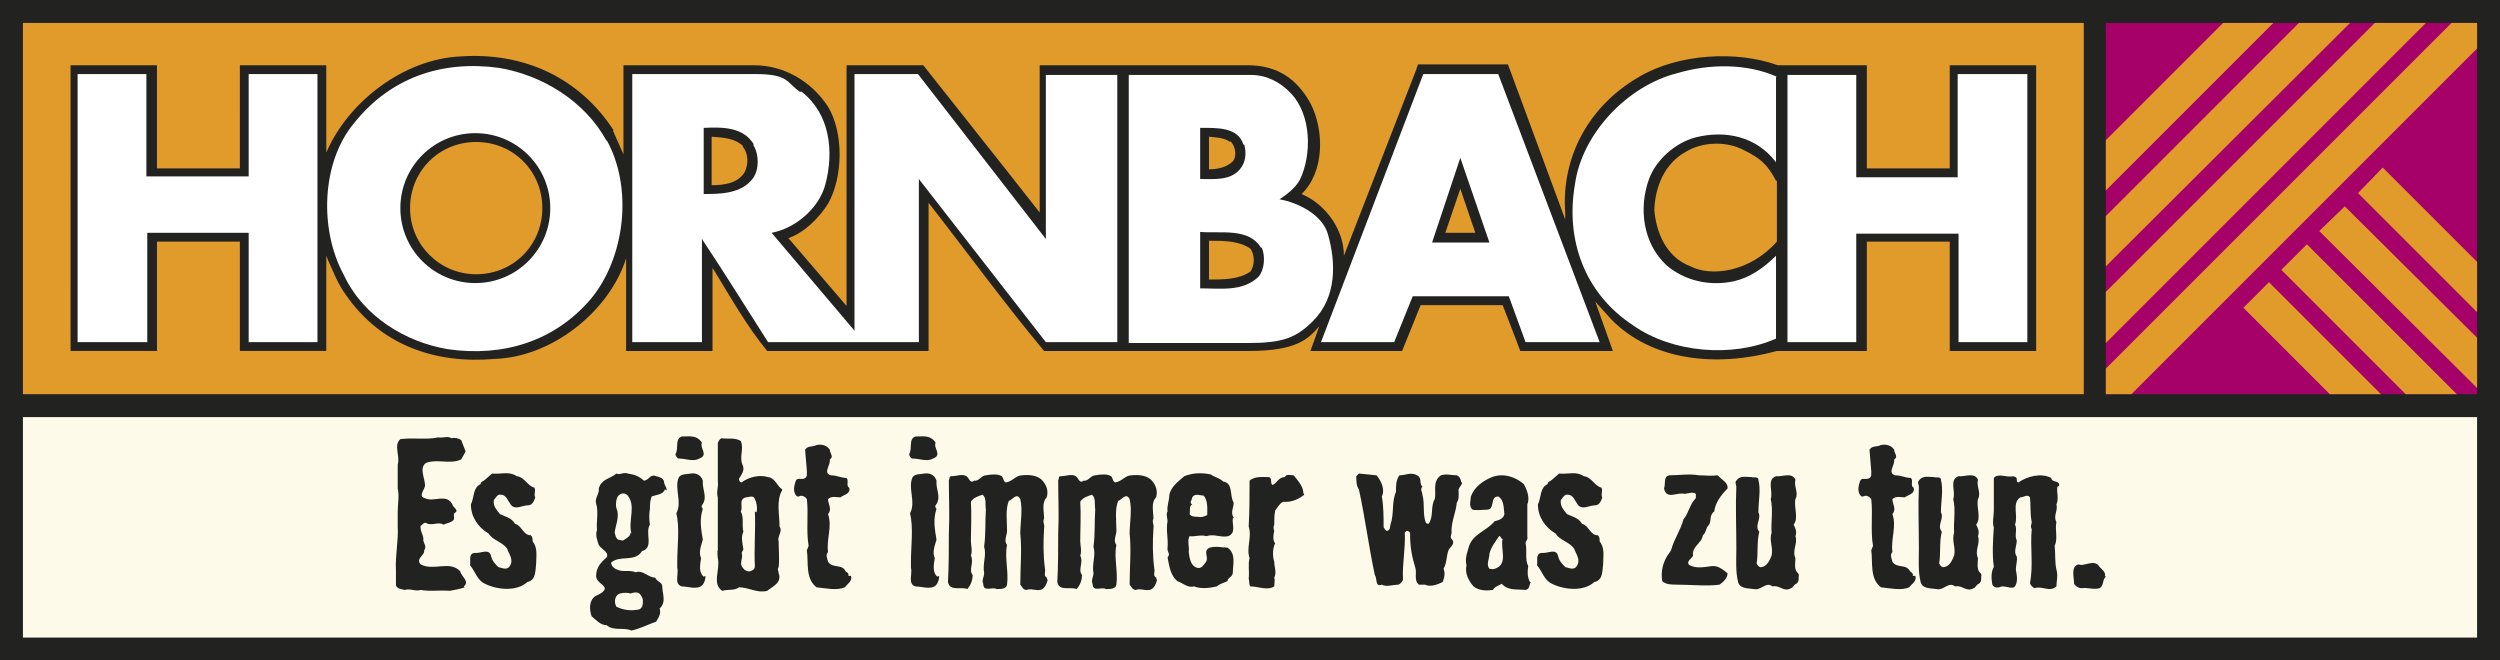
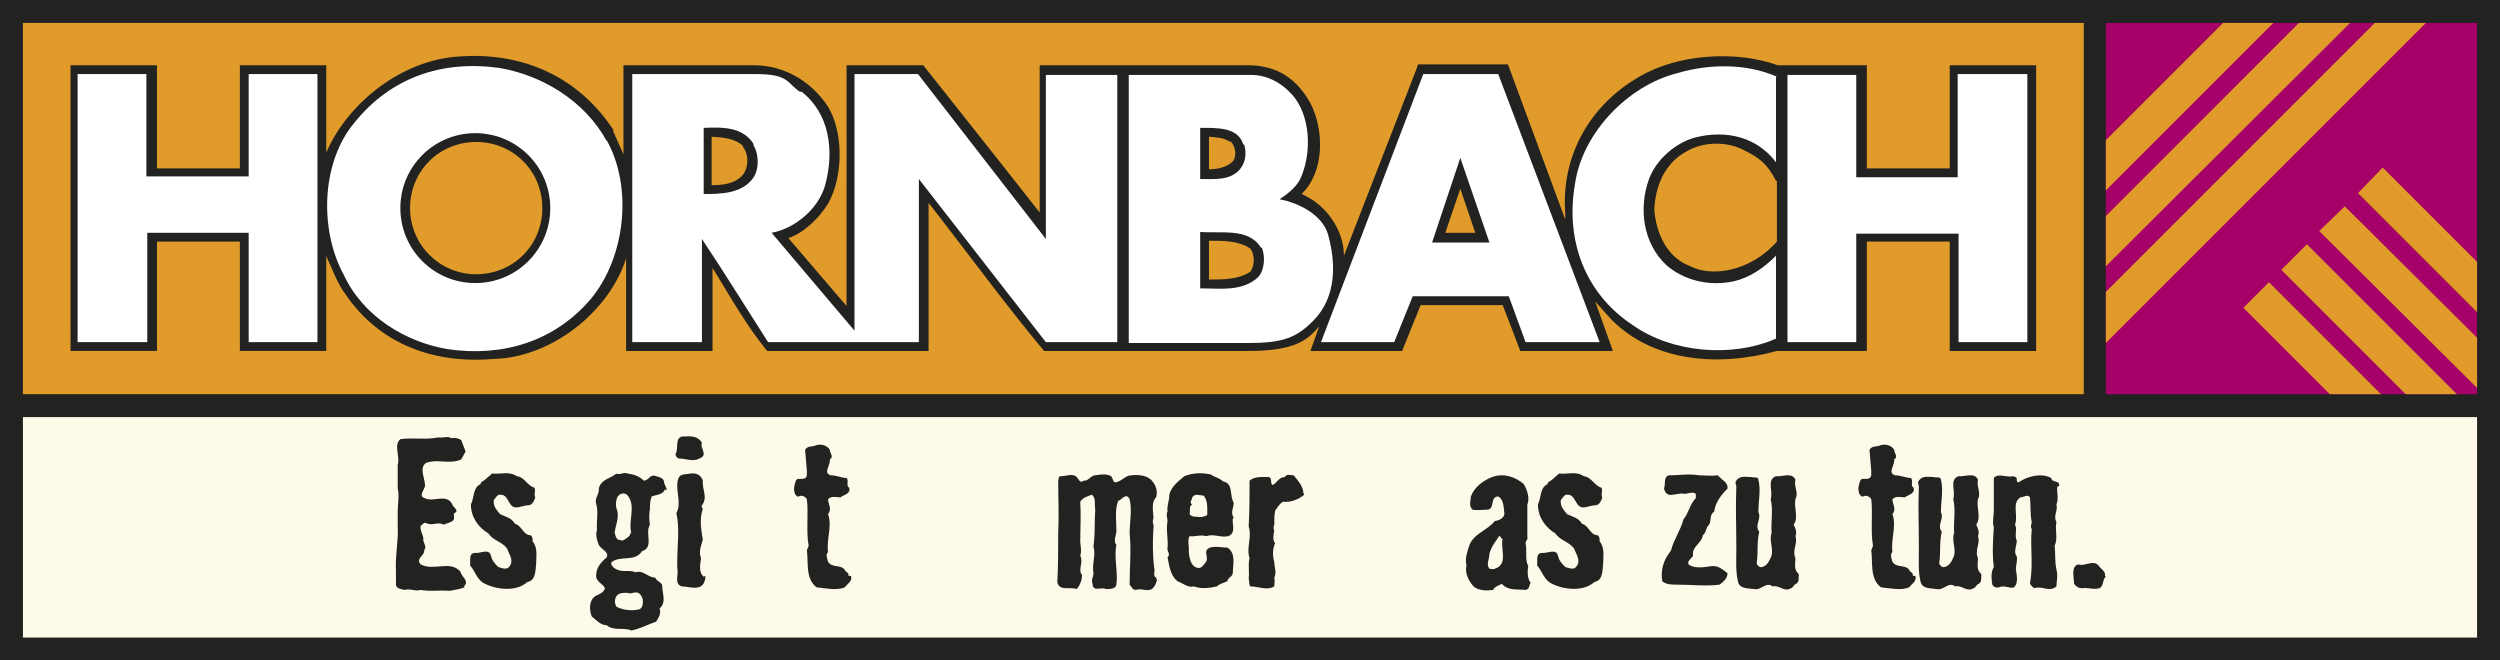
<svg xmlns="http://www.w3.org/2000/svg" version="1.1" viewBox="0 0 283.5 74.9">
  <rect x="0" y="0" width="283.5" height="74.9" fill="#808080" stroke="none" />
  <defs>
    <style>
      .cls-1 {
        fill: #e09b2a;
      }

      .cls-2 {
        fill-rule: evenodd;
      }

      .cls-2, .cls-3 {
        fill: #222221;
      }

      .cls-4 {
        fill: #fefae9;
      }

      .cls-5 {
        fill: #fff;
      }

      .cls-6 {
        fill: #a60069;
      }
    </style>
  </defs>
  <g>
    <g id="Ebene_1">
      <g>
        <polygon class="cls-3" points="0 0 283.5 0 283.5 74.9 0 74.9 0 0 0 0" />
        <polygon class="cls-1" points="2.6 2.6 236.3 2.6 236.3 44.7 2.6 44.7 2.6 2.6 2.6 2.6" />
        <path class="cls-3" d="M69.5,14.8l1.2,2.7V7.4s14.8,0,14.8,0c3.4,0,6.5,1.8,8.4,4.7,1.8,3,1.7,8,0,11-1,1.6-2.7,3.3-4.5,3.9l6.6,7.7V7.4s8.7,0,8.7,0c4.5,5.7,8.9,11.2,13.2,16.7V7.4s9.3,0,9.3,0h14.3c3.4,0,5.6,1.6,7.1,4.3,1.6,3.1,1.6,7.8-1,10.3,2.8,1.2,4.8,4.1,4.8,7l8.2-21.1.2-.6h10.2l6.5,17.6v-.7c-.5-6.5,2.8-12.3,8.4-15.5,4.4-2.6,11-3,15.7-1.3h.7s9.4,0,9.4,0v11.7h9.4V7.4h9.8v32.4h-9.8v-12.4h-9.4v12.4s-9.7,0-10.2,0c-6.9,1.9-14.2,1.1-18.8-3.6l-1.8-2c.5,1.4,2,5.6,2,5.6h-10.5c-.6-1.6-1.3-3.4-2-5.2h-9.3l-2.1,5.2h-10.4c.2-.5,1-2.8,1-2.8-1.2,1.4-2.5,2.8-8,2.8s-13.6,0-14.5,0h-8.7c-4.5-5.4-8.8-11.3-13.1-16.8v16.8h-18.3c-2.3-2.8-4.1-6-6-9.1l-.2-.3v9.4s-9.8,0-9.8,0v-10.5c-1.9,6-8.4,11.2-14.9,11.4-6.8.6-13-1.6-16.9-7.3-.9-1.2-1.4-2.6-2-3.9l-.2-.5v10.8s-9.8,0-9.8,0v-12.4h-9.4v12.4s-9.2,0-9.8,0V7.4h9.8s0,11.7,0,11.7c3.1,0,6.3,0,9.4,0V7.4h9.8v9.9c2.5-5.8,8.8-10.6,15.2-10.9,7.2-.5,13.5,2.4,17.4,8.4h0ZM84.3,16.6c-.9-.9-2.2-1-3.6-1.1v5.5c1.4,0,2.9-.2,3.7-1.4.5-.9.5-2.2-.2-3h0ZM139.5,16.1c-.7-.5-1.5-.5-2.4-.6v3.7c.9,0,2-.2,2.7-.9.5-.6.3-1.8-.3-2.3h0ZM201.4,20.5c-1-1.9-1.8-2.6-3.9-3.6-1.9-.9-4.5-.8-6.3.3-2.4,1.3-3.5,3.9-3.6,6.6.2,2.6,1.4,5.4,4.1,6.4,2.3,1.2,6.7.7,9.8-2.8,0,0,0-4.6,0-6.9h0ZM163.9,26.4h3.4l-1.7-5-1.7,5h0ZM141.8,28.2c-1.3-.9-3-.9-4.7-.9v4.4c1.6,0,3.4,0,4.7-.9.5-.7.5-1.9,0-2.6h0ZM46.5,23.6c0,4.1,3.3,7.5,7.5,7.5s7.5-3.3,7.5-7.5-3.3-7.5-7.5-7.5-7.5,3.3-7.5,7.5h0Z" />
        <polygon class="cls-6" points="238.8 2.6 280.9 2.6 280.9 44.7 238.8 44.7 238.8 2.6 238.8 2.6" />
        <g>
-           <polygon class="cls-1" points="238.8 44.7 241.7 44.7 280.9 5.5 280.9 2.6 278 2.6 238.8 41.8 238.8 44.7" />
          <polygon class="cls-1" points="238.8 38.9 275.1 2.6 269.3 2.6 238.8 33.1 238.8 38.9" />
          <polygon class="cls-1" points="238.8 30.2 266.5 2.6 260.7 2.6 238.8 24.5 238.8 30.2" />
          <polygon class="cls-1" points="238.8 21.6 257.8 2.6 252.1 2.6 238.8 15.9 238.8 21.6" />
          <polygon class="cls-1" points="267.4 21.9 280.9 35.4 280.9 29.7 270.2 19 267.4 21.9" />
          <polygon class="cls-1" points="263 26.2 280.9 44 280.9 38.3 265.9 23.4 263 26.2" />
          <polygon class="cls-1" points="258.7 30.6 272.8 44.7 278.6 44.7 261.6 27.7 258.7 30.6" />
          <polygon class="cls-1" points="254.4 34.9 264.2 44.7 270 44.7 257.3 32 254.4 34.9" />
        </g>
        <polygon class="cls-4" points="2.6 47.3 280.9 47.3 280.9 72.3 2.6 72.3 2.6 47.3 2.6 47.3" />
        <path class="cls-5" d="M201.4,8.6v9.8c-2.2-2.9-5.7-3.7-9.2-2.8-2.2.6-4.4,2.5-5.2,4.7-1.2,3.3-.7,7.3,2,9.8,2,1.7,4.8,2.4,7.6,1.8,1.8-.4,3.4-1.5,4.8-2.9v9.4c-5,2.2-11.8,1.6-16.2-1.5-5.5-3.6-7.7-9.7-6.6-16,.8-5.8,6-11.2,11.6-12.6,3.7-1.1,7.9-1.1,11.3.4h0Z" />
        <path class="cls-5" d="M16.6,20c3.8,0,7.7,0,11.6,0,0-3.8,0-7.7,0-11.6h7.8v30.4h-7.8v-12.4c-3.8,0-7.5,0-11.5,0v12.4h-7.9V8.4h7.8v11.6h0Z" />
        <path class="cls-5" d="M210.5,20.1c3.8,0,7.7,0,11.5,0v-11.7h7.9v30.4h-7.8v-12.3c-3.8,0-7.8,0-11.6,0,0,4,0,8.1,0,12.3h-7.8V8.5h7.8v11.7h0Z" />
        <path class="cls-5" d="M90.9,10.4c3.2,2.5,3.7,6.7,2.7,10.5-.7,2.7-3.4,5-6.1,5.5l9.4,11.1V8.4s7.2,0,7.2,0l14.5,18.7c0-6.1,0-12.5,0-18.6h8.1v30.3h-8.1l-14.4-18.5v18.5h-17.1c-2.5-3.9-4.9-7.8-7.5-11.7v11.7s-7.9,0-7.9,0V8.4c4.5,0,10.2,0,14,0s3.5,1,5,2h0ZM85.5,16.4c-1.2-2-3.5-2-5.7-1.9v7.5c1.8,0,4.3,0,5.6-1.8.7-1,.7-2.7,0-3.8h0Z" />
        <path class="cls-5" d="M181.4,38.8h-8.4l-1.9-5.2h-10.9l-2.1,5.2h-8.3l11.6-30.4h8.5l11.5,30.4h0ZM168.9,27.5l-3.3-9.6-3.2,9.6c2.1,0,4.4,0,6.5,0h0Z" />
        <path class="cls-5" d="M146.4,10.6c2.3,2.4,2.4,6.9,1,9.8-.5.9-1.4,1.6-2.3,2.2,2.2.4,4.9,1.8,5.5,4,.9,3.2,1,7.1-1.7,9.8-1.9,1.9-3.4,2.5-7.4,2.5s-9,0-13.5,0V8.5h13.9c1.7,0,3.3.8,4.5,2.1h0ZM141,16.4c-.6-2-3-1.9-4.9-1.9v5.8c1.6,0,3.4.2,4.5-1.1.6-.7.8-1.7.5-2.8h0ZM143,28.1c-1.4-2.3-4.5-1.6-6.9-1.8v6.4c2.3,0,4.8.4,6.6-1.3.7-.8.8-2.3.4-3.3h0Z" />
        <path class="cls-5" d="M68.8,15.9c3,5.4,2.1,13.3-1.8,18-4.1,4.8-9.9,6.6-16.2,5.7-4.8-.8-9.6-3.7-11.8-8.4-2.8-5.1-2.6-12.8,1.2-17.3,4.1-5.1,9.9-7.1,16.4-6.2,4.8.8,9.7,3.7,12.2,8.3h0ZM45.4,23.6c0,4.7,3.8,8.5,8.5,8.5s8.5-3.8,8.5-8.5-3.8-8.5-8.5-8.5-8.5,3.8-8.5,8.5h0Z" />
      </g>
      <path class="cls-3" d="M52.6,66.5c.7-.6-.3-1.1-.4-1.7-1.2-1.3-3,0-4.5-.8-.6-.7.5-1,.4-1.6.3-.4,0-.7-.1-1.1.1-.6-.4-1-.3-1.7.2,0,.3-.4.6-.3.7.4,1.4-.2,2,.2.4-.2.8-.2,1.1-.5.2-.2,0-.5.1-.8.7-.3-.2-.7-.2-1-.7-1.3-2.1-.2-3.1-.7-.8-.2-.1-.9,0-1.4,0-.9-.7-2,.1-2.6,1.3-.5,2.7.2,4-.4l.5-.9-.5-1.3c-.3-.2-.7-.3-1.1-.2-.4-.3-1,0-1.5-.1-1.4.3-2.8,0-4.3.2-.8.7,0,1.9-.3,2.9v2.7c.2.8,0,1.8,0,2.6v1.7c.1,1.6-.3,3.3-.2,5,0,.5,0,1.1,0,1.7.2.4.6.4,1,.5.6-.2,1.2.2,1.8,0,1.1.2,2.1,0,3.3.1.5-.1,1.2-.2,1.7-.4h0Z" />
      <path class="cls-3" d="M60.8,63.9c0-.8.2-1.8-.4-2.5,0-.3,0-.5-.2-.7-.9,0-1-1.1-1.8-1.3-.4-.7-1.1-.8-1.7-1.1-.4-.5-.8-.9-.7-1.6.2-.2.4-.7.8-.6.6,0,.8.7,1.1,1.1.5.7,1.3.1,2,.1.5,0,.7-.6.8-.9-.2-.3.1-.8-.1-1.1-.8-.2-1.1-1.2-2-1.3-.9-.6-1.7-.2-2.8-.3l-.8.7c-.2.2-.5.2-.5.5-.9.4-.7,1.5-1.1,2.3,0,1.4.8,2.6,2,3.3.5.8,1.5.9,2.1,1.7.2.6.8,1.3.3,2-.3.5-.9.2-1.3.1-.3-.3-.7-.7-.8-1.2-.2-1-1.2-.3-1.9-.4-.7.1-.4.9-.5,1.4.6.7.8,1.7,1.7,2.1,1.4.7,3.6.9,4.8-.2,1-.2.9-1.3,1-2.1h0Z" />
      <path class="cls-2" d="M75.6,55.6c0-.4-.3-.6-.3-1-.1-.4-.5-.5-.9-.6-.7-.3-.8.5-1.4.5-.5-.5-1.1-.7-1.8-.8-.5-.2-.9.2-1.3,0-.7.6-1.7.6-2,1.7.1.6-.5,1.1-.3,1.7.3,1,0,2,.1,3-.2.6,0,1.1.2,1.7.3.5,1.2.8.9,1.4-.7.6-1.2,1.2-1.2,2.1,0,.7.8.9,1,1.4-.1.5-.7.7-1.1.9-.7.5-.7,1.5-.4,2.3.5.4,1,1,1.7,1,.8.7,1.9.2,2.8.6,1-.2,1.9-.7,2.8-1,.3-.5.6-.9.4-1.5.8-.7.3-1.7.3-2.5,0-.5-.6-.5-.8-1-.8,0-1.4-.9-2.2-.6-.7-.3-1.5,0-2.1-.3-.3-.1-.7-.4-.7-.8,1-.9,2.7,0,3.5-1.3,1.4-.4.3-2.1.9-3-.1-.6-.1-1.2,0-1.8,0-.4,0-.9.2-1.4.5-.2,1.3-.2,1.5-.8h0ZM71.5,60.4c0,.4-.4.6-.7.8-.2.2-.5,0-.7,0-.3-.2-.3-.5-.4-.8.1-.8.5-1.6.3-2.5-.2-.4-.2-1,0-1.5.2-.4.7-.6,1.1-.3,1.1,1.2.1,2.9.5,4.4h0ZM72.9,68.2c0,.3,0,.7-.4.9-.9.2-1.8.1-2.6-.3-.3-.5-.2-1.3.4-1.5.4-.1.9-.1,1.2,0,.3-.1.7-.2,1,0,.2.2.4.5.4.8h0Z" />
      <path class="cls-2" d="M79.6,50.2c-.6-.9-1.4-.7-2.3-.7-.8.3-.3,1.3-.7,2,0,.2.2.5.4.5.8,0,1.6.4,2.3,0,1.1-.4,0-1.2.3-1.8h0ZM79.8,65.4c-.6-.5-.4-1.4-.3-2.1-.3-.7,0-1.4.2-2.1-.2-1.2-.4-2.3,0-3.5-.1-.1-.2-.3-.1-.4.7-.9,0-1.8.1-2.8-.2-.6-.7-.9-1.4-.8-.4.1-1,0-1.3.4-.6,1.2.4,2.8-.3,4.1.4,1.7.1,3.7.1,5.5v.7c.2.7-.4,1.8.5,2.1.7,0,1.7.4,2.3-.1.3-.3.4-.7.4-1.1h0Z" />
-       <path class="cls-2" d="M88.7,55.5c-.6-.4-.8-1.3-1.6-1.4-1-.3-2.2,0-3,.6-.2,0-.3-.2-.3-.4.3-.5.7-1,.4-1.6-.4-.9.2-1.8-.2-2.7-.7-.4-1.4-.2-2.2-.3-.2.1-.3.3-.4.5,0,1.5,0,2.8,0,4.4.1.6-.2,1.2,0,1.8v6c-.1,0,0,.9,0,.9.3,1.3-.7,2.9.5,3.7.7-.2,1.4,0,1.9-.4,1.1,0,2.1.7,3.2.4.6-.5,1.7-.9,1.3-2,0-.3-.2-.4,0-.7.1-.9,0-2,0-2.9-.2-.6.5-1.1.1-1.7,0-1.3-.4-3,.3-4.1h0ZM85.6,58c.1,2-.1,4.1,0,6.2,0,.4-.3.5-.6.6-.5,0-.7-.3-.9-.6-.2-.5.2-1,0-1.5l.2-.4c-.1-.7-.3-1.4,0-2-.2-.8.1-1.6-.3-2.3.3-.5-.3-1.4.6-1.6.3,0,.6-.2.9,0,.3.5.4,1.1.3,1.7h0Z" />
      <path class="cls-3" d="M96.2,65.3c.1-.2-.1-.4-.3-.5-.4-.9-1.5-.3-2-1.1-.1-.4-.3-.8,0-1.1-.2-1.5.5-2.9,0-4.3.5-.6,0-1.1,0-1.7.4-.4,1-.2,1.4-.2.4-.3,1.2-.4,1-1.1-.4-.2,0-.8-.3-1.1-.6,0-1.1-.3-1.8-.3-.9-.3,0-1.1-.1-1.8.5-.3,0-.7,0-1.1-.3-.5-1-.7-1.6-.5-.3.2-.9,0-1.2.5l.2,2.4v.5c-.1.5-.6.4-1,.4-.3.1-.3.4-.4.7-.1.4-.1,1,.3,1.3.1,0,.2,0,.2,0,.3-.2.7,0,.9.3.2,1.7-.1,3.6.2,5.3l-.2.5c.2,1.4-.2,3.2,1.1,4.2,1,.1,2.3.4,3.2,0,.3-.4.9-.7.7-1.3h0Z" />
-       <path class="cls-2" d="M106.1,50.2c-.6-.9-1.4-.7-2.3-.7-.8.3-.3,1.3-.7,2,0,.2.2.5.4.5.8,0,1.6.4,2.3,0,1.1-.4,0-1.2.3-1.8h0ZM106.3,65.4c-.6-.5-.4-1.4-.3-2.1-.3-.7,0-1.4.2-2.1-.2-1.2-.4-2.3,0-3.5-.1-.1-.2-.3-.1-.4.7-.9,0-1.8.1-2.8-.2-.6-.7-.9-1.4-.8-.4.1-1,0-1.3.4-.6,1.2.4,2.8-.3,4.1.4,1.7.1,3.7.1,5.5v.7c.2.7-.4,1.8.5,2.1.7,0,1.7.4,2.3-.1.3-.3.4-.7.4-1.1h0Z" />
-       <path class="cls-3" d="M118.7,65.5c-.4-.2-.1-.7-.2-1-.2-1.5-.2-3-.1-4.6.1-.4-.2-.7,0-1.1,0-.8-.3-1.8.3-2.4.2-.7,0-1.3-.4-1.8-.5-.7-1.6-.8-2.4-.7-.7,0-1.1.7-1.8.8-.3,0-.3-.5-.5-.7-.5-.3-1.2-.2-1.8-.1-.5,0-.8.7-1.3.6-.5.4-.6-.3-.9-.5-.5-.3-1.1,0-1.7,0-.3,0-.2.3-.3.5,0,2,.1,3.9,0,6,0,1.8,0,3.6-.1,5.5.2,1.1,1.5.5,2.2.8.4-.5.6-1,.6-1.6-.5-.6.2-1.4-.2-2.2.2-.5,0-1.2,0-1.6,0-1.4.1-3,0-4.5.3-.5.8-.6,1.3-.8.5.3.3,1.1.4,1.7-.1,1.4,0,2.7-.2,4.2.3,1-.2,1.9,0,3,0,.4-.3.8-.1,1.2,0,1,1.1.3,1.5.6.5,0,1.1,0,1.2-.5.2-1.5-.3-3.1,0-4.5-.4-.5,0-1.1,0-1.6,0-1.2-.2-2.4.2-3.4.4-.1.9-1,1.3-.2.3,1.3,0,2.6,0,3.9.2,1.9,0,3.8,0,5.8.2.2.3.6.7.6.5-.2,1.1.1,1.5,0,.5,0,.8-.7.9-1.1h0Z" />
      <path class="cls-3" d="M131.1,65.5c-.4-.2-.1-.7-.2-1-.2-1.5-.2-3-.1-4.6.1-.4-.2-.7,0-1.1,0-.8-.3-1.8.3-2.4.2-.7,0-1.3-.4-1.8-.5-.7-1.6-.8-2.4-.7-.7,0-1.1.7-1.8.8-.3,0-.3-.5-.5-.7-.5-.3-1.2-.2-1.8-.1-.5,0-.8.7-1.3.6-.5.4-.6-.3-.9-.5-.5-.3-1.1,0-1.7,0-.3,0-.2.3-.3.5,0,2,.1,3.9,0,6,0,1.8,0,3.6-.1,5.5.2,1.1,1.5.5,2.2.8.4-.5.6-1,.6-1.6-.5-.6.2-1.4-.2-2.2.2-.5,0-1.2,0-1.6,0-1.4.1-3,0-4.5.3-.5.8-.6,1.3-.8.5.3.3,1.1.4,1.7-.1,1.4,0,2.7-.2,4.2.3,1-.2,1.9,0,3,0,.4-.3.8-.1,1.2,0,1,1.1.3,1.5.6.5,0,1.1,0,1.2-.5.2-1.5-.3-3.1,0-4.5-.4-.5,0-1.1,0-1.6,0-1.2-.2-2.4.2-3.4.4-.1.9-1,1.3-.2.3,1.3,0,2.6,0,3.9.2,1.9,0,3.8,0,5.8.2.2.3.6.7.6.5-.2,1.1.1,1.5,0,.5,0,.8-.7.9-1.1h0Z" />
      <path class="cls-2" d="M139.9,58.7c-.4-.6,0-1.1,0-1.7-.5-.8,0-2.2-1.2-2.4-.4-.4-1-.5-1.4-.8-1-.2-2-.2-3,.2-.7.6-1.5,1.2-1.7,2.1,0,.7-.3,1.3-.2,1.9-.2.3,0,.8,0,1.1-.2,1,.1,2.1,0,3-.1.5.4.7,0,1.1.2,1,.3,2,1.1,2.7.6.2,1.2.8,1.9.6.8.3,1.7.2,2.6,0,.3-.3.8-.4,1.2-.6,0-.4.5-.4.6-.9,0-1,.4-2.2-.6-2.9-.7,0-1.3-.2-2,0-.9.4,0,1.1-.5,1.7-.2.2-.4.7-.9.6-.8-.2-.9-1.1-1-1.8.1-.6-.2-1.3.1-1.8.6.1,1.2-.2,1.9,0,.9-.3,1.6.2,2.5,0,.9-.4.4-1.3.5-2h0ZM136.9,58.4c-.3.2-.8.3-1.1.2-.3,0-.7,0-.9-.3.1-.4-.1-.9.3-1.1-.4-.2,0-.5,0-.8.3-.5.9-.2,1.3-.2.5.6.4,1.5.4,2.3h0Z" />
-       <path class="cls-3" d="M147.8,55.9c0-.7-.6-1.4-1.1-2-.4,0-.8-.2-1,.2-.7,0-.9.7-1.4.9-.3-.2,0-.8-.4-.9-.8,0-1.6-.1-2.2.4,0,1.7,0,3.4-.1,5.2.4,1.2-.3,2.4.1,3.6-.2.7,0,1.5-.1,2.3.1.3,0,.7.2.9.9,0,1.9.5,2.7,0,0-.3.1-.7,0-1,.3-.6,0-1.2,0-1.8-.2-.6-.2-1.5.1-2.1-.3-.3-.2-1-.1-1.4-.1-.2-.1-.5,0-.7,0-.6,0-1,.1-1.6.3-.4.5-.8.9-1,.9.1,1.8-.3,2.4-.8h0Z" />
-       <path class="cls-3" d="M165.7,54.7c0-.3-.2-.7-.5-.8-.6,0-1.2-.2-1.8,0-1,.7-.5,1.8-.7,2.7-.5.8-.1,2-.7,2.8,0,0-.2,0-.3-.1-.4-1-.1-2.1-.4-3.2,0-.3-.3-.6,0-.9-.4-.4,0-1-.6-1.3-.7-.4-1.3,0-2,0-.4.5-.4,1.2-.4,1.9-.5,1.1-.2,2.5-.6,3.6-.1.3,0,.7-.4.8-.2,0-.3-.3-.4-.4,0-1.2,0-2.4-.2-3.5.4-.8-.1-1.8-.6-2.4l-2-.2-.3.3c0,.5,0,1.1.3,1.5.7,3.2,1.1,6.4,1.8,9.7.3.4,0,1.4.8,1.1.5.3,1.3,0,1.9,0,.2-.1.5-.4.5-.6-.1-1.8.3-3.5.2-5.3l.2-.2c.2,0,.4.1.4.3,0,1.5.2,2.6.6,3.9.2.6-.2,1.4.4,1.9.3,0,.4,0,.7,0,.6.3,1.4,0,2-.3.2-.5.3-1,.1-1.5.4-.7.3-1.5.6-2.2.2-.3.7-.6.4-1.1-.4-.2,0-.7-.1-1,0-1.1.5-2.1.6-3.2.3-.4.2-1,.2-1.5.1-.3.4-.5.4-.8h0Z" />
+       <path class="cls-3" d="M147.8,55.9c0-.7-.6-1.4-1.1-2-.4,0-.8-.2-1,.2-.7,0-.9.7-1.4.9-.3-.2,0-.8-.4-.9-.8,0-1.6-.1-2.2.4,0,1.7,0,3.4-.1,5.2.4,1.2-.3,2.4.1,3.6-.2.7,0,1.5-.1,2.3.1.3,0,.7.2.9.9,0,1.9.5,2.7,0,0-.3.1-.7,0-1,.3-.6,0-1.2,0-1.8-.2-.6-.2-1.5.1-2.1-.3-.3-.2-1-.1-1.4-.1-.2-.1-.5,0-.7,0-.6,0-1,.1-1.6.3-.4.5-.8.9-1,.9.1,1.8-.3,2.4-.8h0" />
      <path class="cls-2" d="M173.5,66c-.3-.5-.3-1.2-.2-1.8-.4-.8-.1-1.7-.3-2.6,0-.3.3-.4.2-.7,0-1.3,0-2.4,0-3.7.3-.7,0-1.6-.4-2.3-.9-.8-2.3-1.3-3.6-.8-1,.4-2,1.1-2.4,2.2,0,.4-.3,1.1.2,1.5.5.1,1.1,0,1.6,0,1,0,.3-1.5,1.3-1.5.7.4.6,1.4.7,2-.1.5-.6.7-1.1.8-.9,1.1-2.4,1.4-2.9,2.8-.2.7-.5,1.4-.3,2.2-.2.9.2,1.7.8,2.4.6.5,1.5.5,2.2.4.2-.4.7-.5,1-.7.7.8,1.7.6,2.7.7.5-.1.4-.6.6-.9h0ZM170.4,61.1c-.3,1.1.7,2.9-.9,3.4-.2.1-.4,0-.6,0-.4-.5,0-1.1,0-1.7.2-.8.7-1.4,1.1-2h.1l.2.3h0Z" />
      <path class="cls-3" d="M181.8,63.9c0-.8.2-1.8-.4-2.5,0-.3,0-.5-.2-.7-.9,0-1-1.1-1.8-1.3-.4-.7-1.1-.8-1.7-1.1-.4-.5-.8-.9-.7-1.6.2-.2.4-.7.8-.6.6,0,.8.7,1.1,1.1.5.7,1.3.1,2,.1.5,0,.7-.6.8-.9-.2-.3.1-.8-.1-1.1-.8-.2-1.1-1.2-2-1.3-.9-.6-1.7-.2-2.8-.3l-.8.7c-.2.2-.5.2-.5.5-.9.4-.7,1.5-1.1,2.3,0,1.4.8,2.6,2,3.3.5.8,1.5.9,2.1,1.7.2.6.8,1.3.3,2-.3.5-.9.2-1.3.1-.3-.3-.7-.7-.8-1.2-.2-1-1.2-.3-1.9-.4-.7.1-.4.9-.5,1.4.6.7.8,1.7,1.7,2.1,1.4.7,3.6.9,4.8-.2,1-.2.9-1.3,1-2.1h0Z" />
      <path class="cls-3" d="M196,65.1c-.5-.4-1.1-1-1.9-.9-.8.1-1.7.3-2.5-.1-.5-.4.3-.8.4-1.1-.2-1,1-1.4,1.1-2.3.4-.3.3-.8.7-1.2.3-.4,0-1.1.6-1.5.1-1,.8-1.9,1.5-2.6.1-.7-.7-1-1.1-1.5-.8.1-1.4,0-2.1,0-1.2-.2-2.3,0-3.4,0-.7.1-.4,1-.6,1.5.3,1.3,1.4.4,2.3.6.4,0,.7-.2,1.1-.1.3,0,.2.4.2.6-.7.7-.8,1.7-1.4,2.4-.3,1.2-1.1,2.3-1.4,3.5l-.2.3c-.7.9-1,2.1-.8,3.2.4.4,1.1.4,1.7.4,1.6,0,3.3.2,4.8,0,.4-.3.9-.7.9-1.3h0Z" />
      <path class="cls-3" d="M203.9,65c-.5-.4-.3-1.2-.3-1.7-.4-.9.3-1.7,0-2.5.2-.5,0-.9-.2-1.3.6-.8,0-1.9.2-2.9.4-.7-.2-1.4,0-2.2-.4-.9-1.5-.3-2.2-.4-1.1.4-.3,1.7-.6,2.6.3,1.3,0,2.6.1,3.8-.3.9.2,1.7,0,2.6-.2.5-.5,1.2-1.1,1.3-.3.1-.5-.2-.6-.4.2-1.2,0-2.4.3-3.6-.6-.7.3-1.5-.1-2.2,0-1.3.3-2.5,0-3.7,0-.4-.6-.2-.8-.3-.6,0-1.3-.2-1.7.4-.2.2,0,.5,0,.7-.1,2.2,0,4.5,0,6.8v.3c0,1.2-.1,2.5.2,3.7.2.8,1.2.7,1.8.8.8.2,1.4-.9,2.1-.3.8-.2,1.3.7,2.1.2.2,0,.3-.4.6-.5.4-.3.2-.6.3-1h0Z" />
      <path class="cls-3" d="M216.9,65.3c.1-.2-.1-.4-.3-.5-.4-.9-1.5-.3-2-1.1-.1-.4-.3-.8,0-1.1-.2-1.5.5-2.9,0-4.3.5-.6,0-1.1,0-1.7.4-.4,1-.2,1.4-.2.4-.3,1.2-.4,1-1.1-.4-.2,0-.8-.3-1.1-.6,0-1.1-.3-1.8-.3-.9-.3,0-1.1-.1-1.8.5-.3,0-.7,0-1.1-.3-.5-1-.7-1.6-.5-.3.2-.9,0-1.2.5l.2,2.4v.5c-.1.5-.6.4-1,.4-.3.1-.3.4-.4.7-.1.4-.1,1,.3,1.3.1,0,.2,0,.2,0,.3-.2.7,0,.9.3.2,1.7-.1,3.6.2,5.3l-.2.5c.2,1.4-.2,3.2,1.1,4.2,1,.1,2.3.4,3.2,0,.3-.4.9-.7.7-1.3h0Z" />
      <path class="cls-3" d="M224.6,65c-.5-.4-.3-1.2-.3-1.7-.4-.9.3-1.7,0-2.5.2-.5,0-.9-.2-1.3.6-.8,0-1.9.2-2.9.4-.7-.2-1.4,0-2.2-.4-.9-1.5-.3-2.2-.4-1.1.4-.3,1.7-.6,2.6.3,1.3,0,2.6.1,3.8-.3.9.2,1.7,0,2.6-.2.5-.5,1.2-1.1,1.3-.3.1-.5-.2-.6-.4.2-1.2,0-2.4.3-3.6-.6-.7.3-1.5-.1-2.2,0-1.3.3-2.5,0-3.7,0-.4-.6-.2-.8-.3-.6,0-1.3-.2-1.7.4-.2.2,0,.5,0,.7-.1,2.2,0,4.5,0,6.8v.3c0,1.2-.1,2.5.2,3.7.2.8,1.2.7,1.8.8.8.2,1.4-.9,2.1-.3.8-.2,1.3.7,2.1.2.2,0,.3-.4.6-.5.4-.3.2-.6.3-1h0Z" />
      <path class="cls-3" d="M233.5,55.1c.1-.7-.8-.3-.9-.9-1.1-.6-2.7-.2-3.7.5-.2,0-.2-.2-.2-.4,0-.2-.2-.2-.4-.3-.7.2-1.7-.4-2.2.2,0,1.3,0,2.5,0,3.7,0,.6-.2,1.4,0,1.9-.1,1.5-.2,3,0,4.5-.3.5-.3,1.2-.2,1.8,0,.4.4.6.8.5.6-.3,1.2.2,1.7,0,.5-.5.3-1.4.2-2,0-.6.2-1,.1-1.5-.4-.5,0-1.2,0-1.8-.3-.6.1-1.3-.2-1.8.4-1.1-.4-2.4.6-3.1.4,0,.8-.4,1.1,0,.1.9,0,1.9.2,2.8,0,.2-.2.5,0,.8-.2,2,.2,4.1-.2,6.1,0,.2.3.5.5.6.9-.3,1.7.5,2.5-.2,0-.6.2-1.2,0-1.9-.2-.9-.1-1.8-.2-2.7.4-.9,0-1.8.2-2.7-.4-.7.2-1.3,0-2,.3-.7,0-1.4.1-2h0Z" />
      <path class="cls-3" d="M238.7,65.3c.1-.4-.3-.7-.6-1-.6-1-1.7,0-2.4-.3-.9.2-.5,1.5-.5,2.2.2.3.5.5.9.5.7-.1,1.3.2,2,0,.5-.3.3-1,.7-1.3h0Z" />
    </g>
  </g>
</svg>